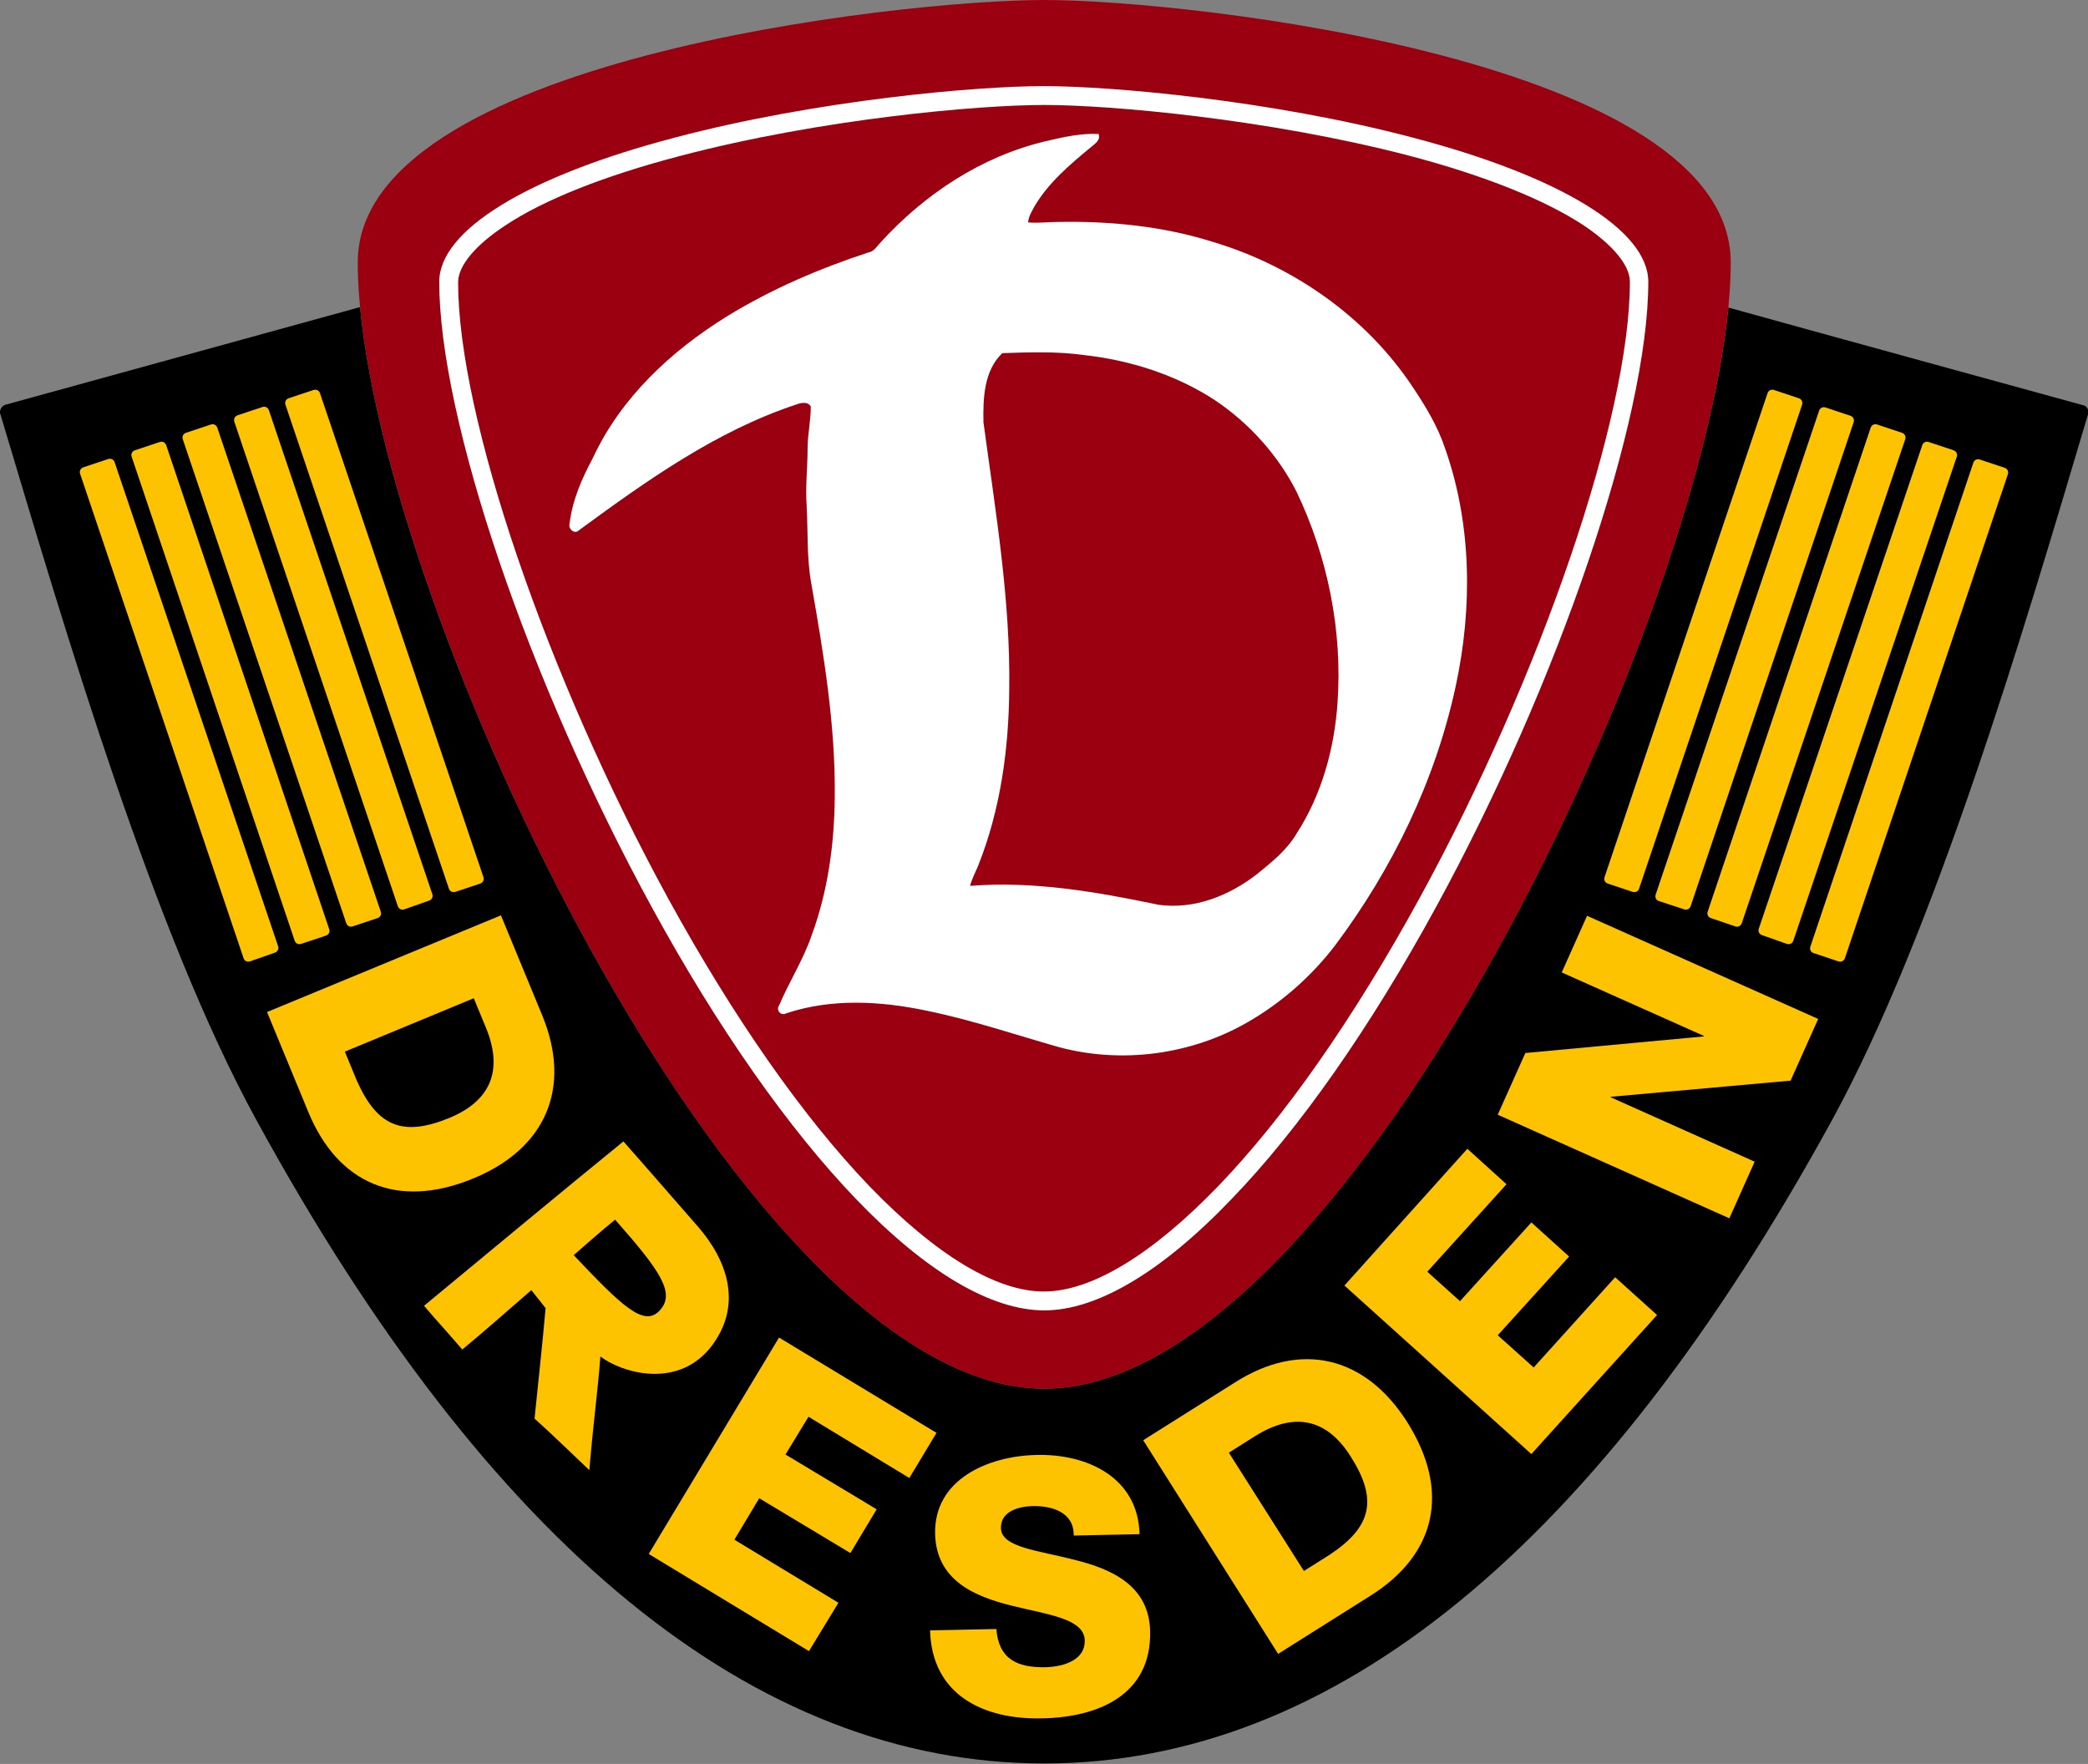
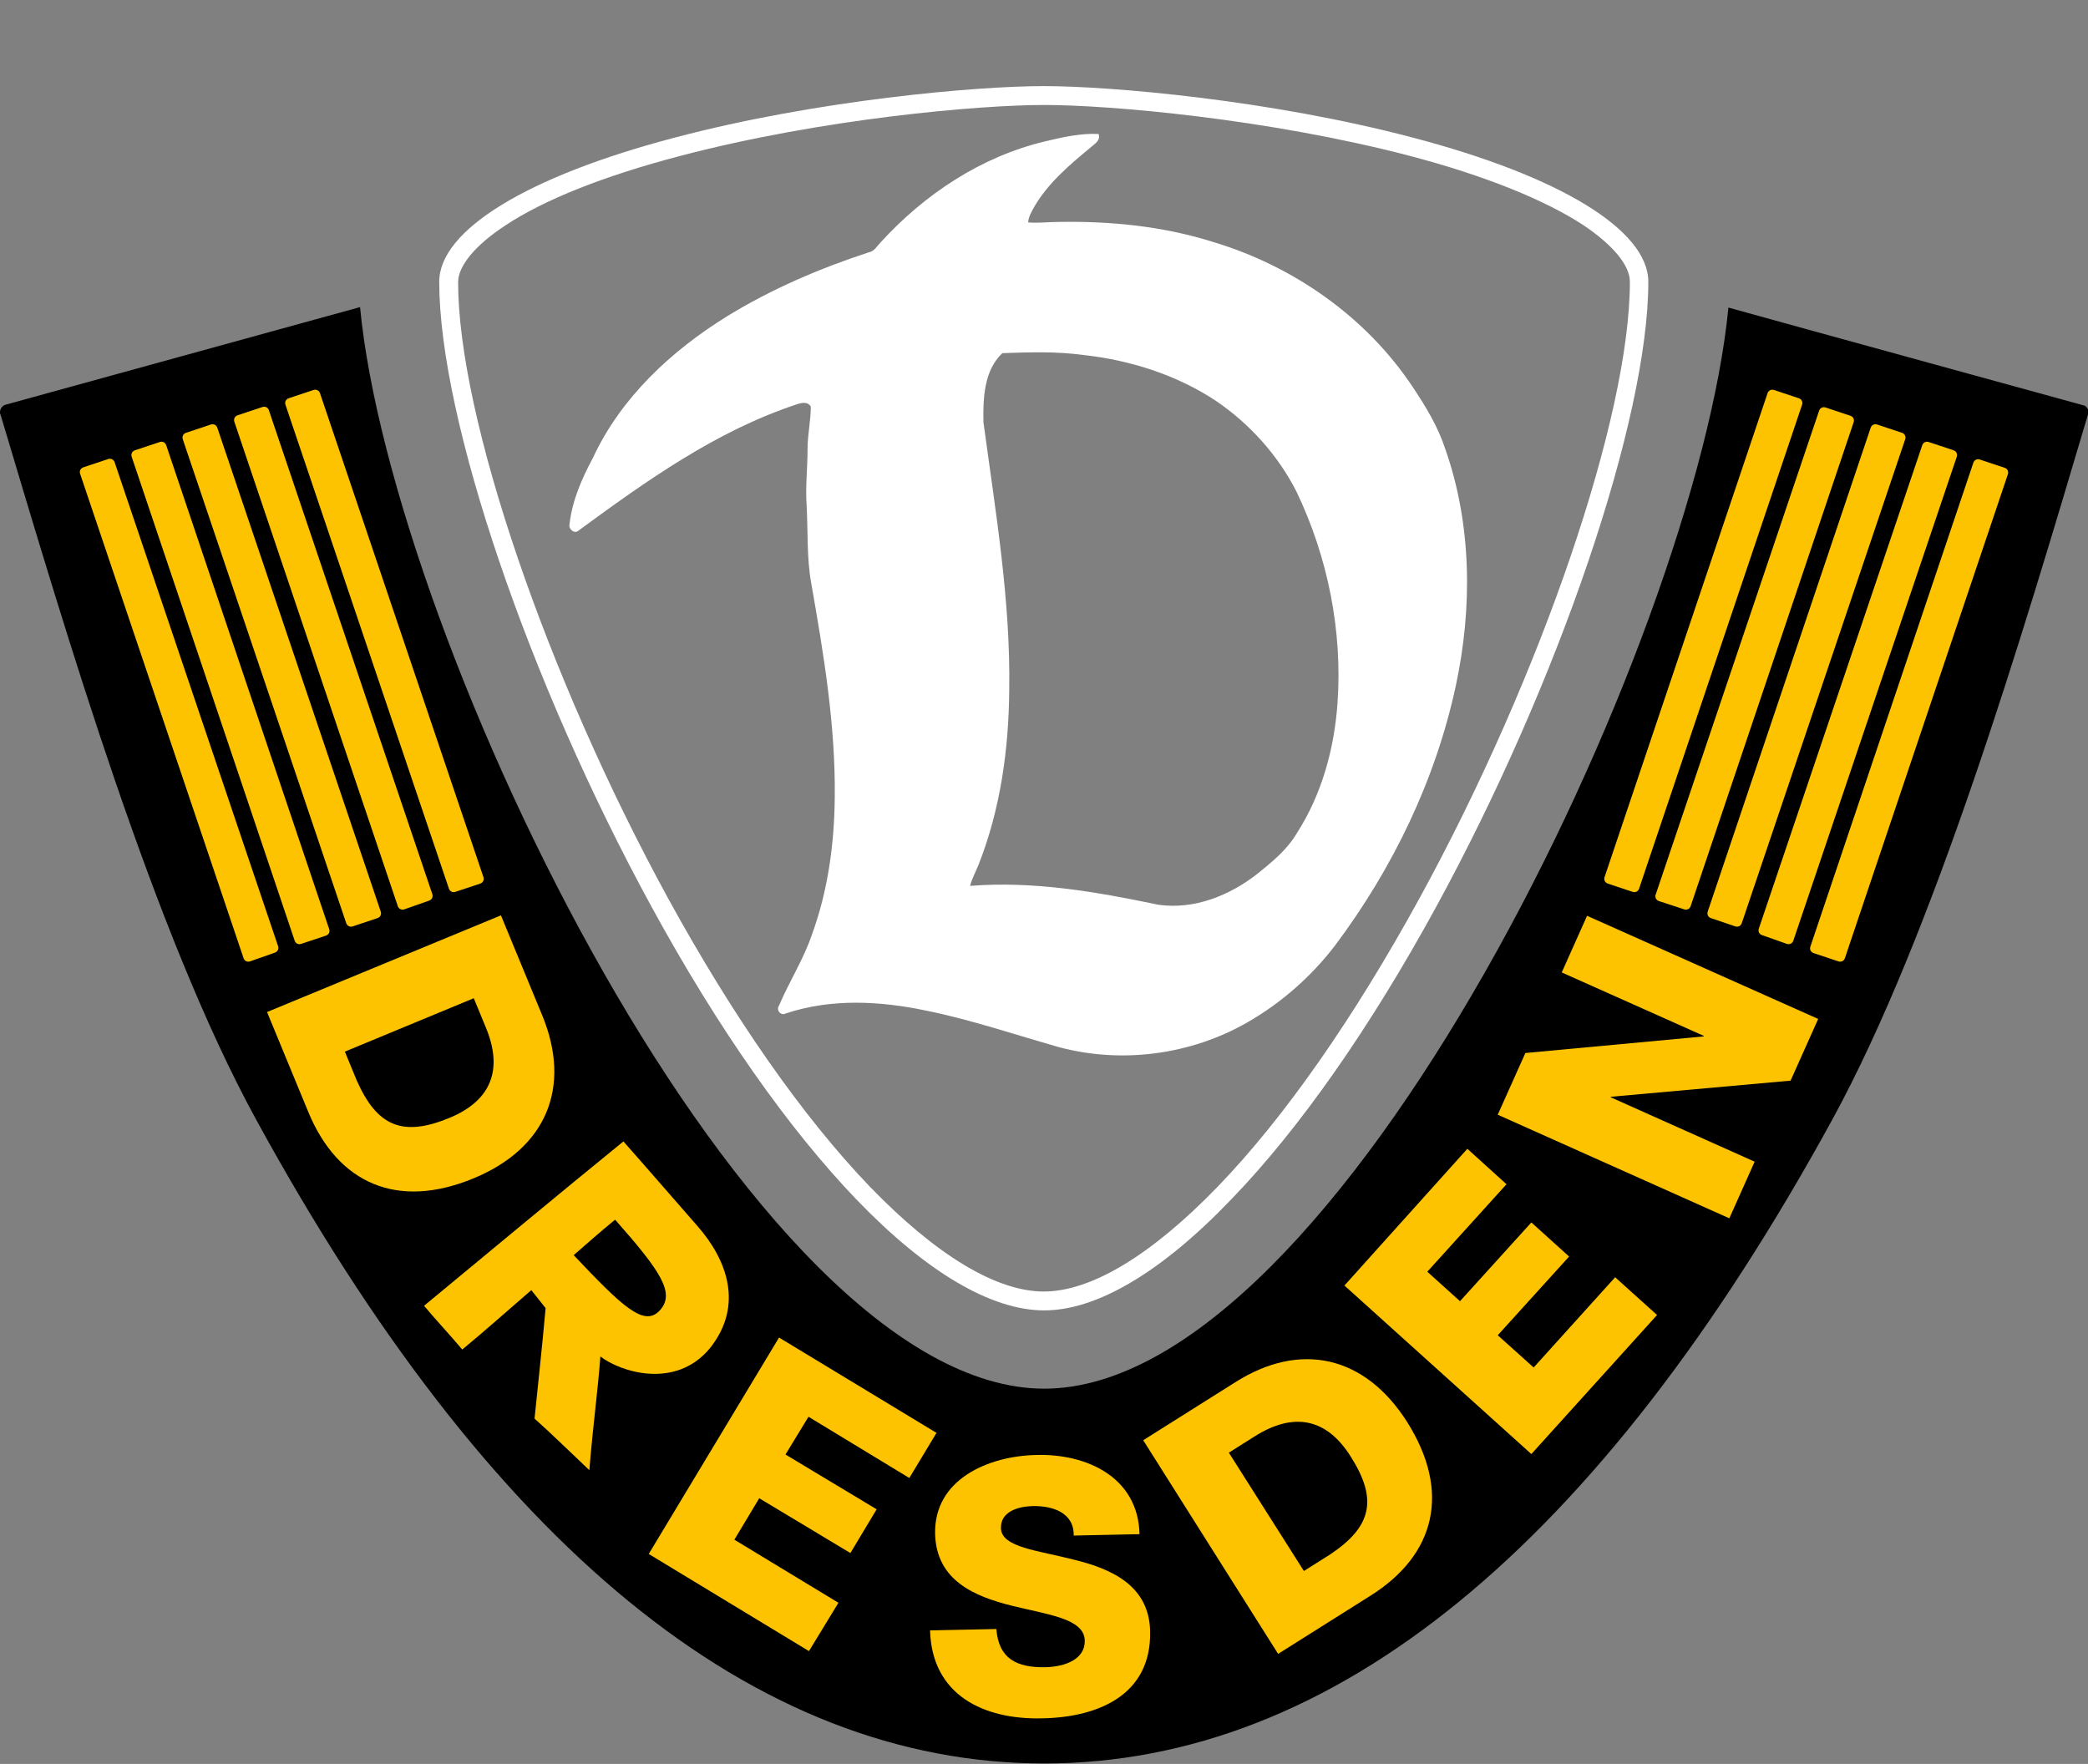
<svg xmlns="http://www.w3.org/2000/svg" version="1.1" x="0px" y="0px" viewBox="0 0 453.5 383.1" style="enable-background:new 0 0 453.5 383.1;" xml:space="preserve">
  <rect x="0" y="0" width="453.5" height="383.1" fill="#808080" stroke="none" />
  <style type="text/css">
	.st0{fill:#9B0011;}
	.st1{fill:#FDC300;}
	.st2{fill:#FFFFFF;}
</style>
  <g id="Ebene_1">
    <path d="M0.1,90c14.4,48.2,33.4,112.7,55.5,153.1c50.7,92.8,108.3,139.9,171.2,139.9h0c62.8,0,120.4-47.1,171.2-139.9   c22.1-40.5,41.2-104.9,55.5-153.1c0.1-0.2,0.1-0.3,0.1-0.5c0-0.7-0.5-1.4-1.2-1.5c0,0-64.1-17.6-77-21.2   c-7,72.3-84.7,234.8-148.6,234.8h0C162.9,301.6,85.1,139,78.2,66.7l-77,21.2C0.5,88.1,0,88.8,0,89.5C0,89.7,0,89.9,0.1,90z" />
-     <path class="st0" d="M226.8,301.6c67,0,149.1-178.5,149.1-244.6c0-43.8-117.2-57-149.1-57C194.9,0,77.7,13.2,77.7,57   C77.7,123.1,159.8,301.6,226.8,301.6z" />
    <g>
      <path class="st1" d="M108.8,198.8l9,21.8c6.4,15.6,0.8,28.8-14.9,35.3c-16.6,6.9-29.5,1.1-35.9-14.3l-9-21.8L108.8,198.8z     M74.9,228.4l2.6,6.3c4.4,9.9,9.9,12.3,20.1,8.1c9.2-3.8,11.7-10.6,7.9-19.7l-2.6-6.3L74.9,228.4z" />
      <path class="st1" d="M151.5,266.3c-6.4-7.3-10.7-12.3-16.1-18.4c-14.5,11.8-28.9,23.8-43.3,35.7c2.7,3.2,5.6,6.3,8.3,9.5    c5.1-4.2,10-8.6,15-12.9c1,1.3,2.1,2.6,3.1,3.9c-0.7,8-1.6,16-2.4,24c3.6,3.2,8.4,7.9,11.9,11.2c0.9-10.8,1.8-16.8,2.4-24.7    c4.2,3.3,16.3,7.3,23.8-1.8C161.6,283.5,157.9,273.6,151.5,266.3z M143.3,284.6c-3.4,3.7-8.1-0.8-18.7-12c3-2.6,5.9-5.2,9-7.7    C143.6,276.2,146.7,280.9,143.3,284.6z" />
      <path class="st1" d="M216.4,353.8c0.5,6.5,4.5,8.4,10.6,8.3c4.3-0.1,8.7-1.7,8.6-5.8c-0.1-4.8-8-5.6-16-7.6    c-7.9-2-16.2-5.4-16.5-15.5c-0.3-12,11.7-17,22-17.2c10.9-0.3,22.1,4.8,22.4,17.2l-14.3,0.3c0.1-5-4.6-6.5-9-6.4    c-3.1,0.1-6.9,1.2-6.8,4.8c0.1,4.2,8,4.8,16.1,6.9c8,2,16.1,5.6,16.3,15.5c0.3,13.9-11.4,18.7-23.5,18.9    c-12.6,0.3-23.9-5-24.3-19.1L216.4,353.8z" />
      <path class="st1" d="M248.3,312.8l20-12.6c14.2-9,28.2-5.7,37.3,8.6c9.6,15.2,6.2,28.9-8,37.8l-20,12.6L248.3,312.8z M283.2,341.2    l5.7-3.6c9-6,10.4-11.9,4.5-21.2c-5.3-8.5-12.5-9.7-20.8-4.5l-5.7,3.6L283.2,341.2z" />
      <path class="st1" d="M325.3,242.1l6-13.4l38.7-3.6l0.1-0.1l-30.9-13.8l5.5-12.3l50.2,22.4l-6,13.4l-39,3.5l-0.1,0.1l31.3,14    l-5.5,12.3L325.3,242.1z" />
      <path class="st1" d="M169.2,290.5l34.2,20.7l-5.9,9.8l-21.9-13.3l-5,8.2l19.8,11.9l-5.7,9.5l-19.8-11.9l-5.4,9l22.6,13.7    l-6.4,10.5l-34.8-21.1L169.2,290.5z" />
      <path class="st1" d="M292,279.2l26.7-29.7l8.5,7.7l-17.2,19l7.1,6.4l15.5-17.1l8.2,7.4l-15.5,17.1l7.8,7l17.7-19.6l9.1,8.2    l-27.3,30.2L292,279.2z" />
      <path class="st1" d="M54.3,208.8c-0.6,0.2-1.2-0.1-1.4-0.7L17.4,102.9c-0.2-0.6,0.1-1.2,0.7-1.4l5.4-1.8c0.6-0.2,1.2,0.1,1.4,0.7    l35.5,105.1c0.2,0.6-0.1,1.2-0.7,1.4L54.3,208.8z" />
      <path class="st1" d="M65.4,205c-0.6,0.2-1.2-0.1-1.4-0.7L28.6,99.2c-0.2-0.6,0.1-1.2,0.7-1.4l5.4-1.8c0.6-0.2,1.2,0.1,1.4,0.7    l35.4,105.1c0.2,0.6-0.1,1.2-0.7,1.4L65.4,205z" />
      <path class="st1" d="M76.6,201.2c-0.6,0.2-1.2-0.1-1.4-0.7L39.7,95.4c-0.2-0.6,0.1-1.2,0.7-1.4l5.4-1.8c0.6-0.2,1.2,0.1,1.4,0.7    L82.7,198c0.2,0.6-0.1,1.2-0.7,1.4L76.6,201.2z" />
-       <path class="st1" d="M87.8,197.5c-0.6,0.2-1.2-0.1-1.4-0.7L50.9,91.6c-0.2-0.6,0.1-1.2,0.7-1.4l5.4-1.8c0.6-0.2,1.2,0.1,1.4,0.7    l35.5,105.1c0.2,0.6-0.1,1.2-0.7,1.4L87.8,197.5z" />
+       <path class="st1" d="M87.8,197.5c-0.6,0.2-1.2-0.1-1.4-0.7L50.9,91.6c-0.2-0.6,0.1-1.2,0.7-1.4l5.4-1.8c0.6-0.2,1.2,0.1,1.4,0.7    l35.5,105.1c0.2,0.6-0.1,1.2-0.7,1.4L87.8,197.5" />
      <path class="st1" d="M98.9,193.7c-0.6,0.2-1.2-0.1-1.4-0.7L62,87.9c-0.2-0.6,0.1-1.2,0.7-1.4l5.4-1.8c0.6-0.2,1.2,0.1,1.4,0.7    L105,190.5c0.2,0.6-0.1,1.2-0.7,1.4L98.9,193.7z" />
      <path class="st1" d="M399.3,208.8c0.6,0.2,1.2-0.1,1.4-0.7l35.4-105.1c0.2-0.6-0.1-1.2-0.7-1.4l-5.4-1.8c-0.6-0.2-1.2,0.1-1.4,0.7    l-35.4,105.1c-0.2,0.6,0.1,1.2,0.7,1.4L399.3,208.8z" />
      <path class="st1" d="M388.1,205c0.6,0.2,1.2-0.1,1.4-0.7L425,99.2c0.2-0.6-0.1-1.2-0.7-1.4l-5.4-1.8c-0.6-0.2-1.2,0.1-1.4,0.7    L382,201.7c-0.2,0.6,0.1,1.2,0.7,1.4L388.1,205z" />
      <path class="st1" d="M376.9,201.2c0.6,0.2,1.2-0.1,1.4-0.7l35.5-105.1c0.2-0.6-0.1-1.2-0.7-1.4l-5.4-1.8c-0.6-0.2-1.2,0.1-1.4,0.7    L370.9,198c-0.2,0.6,0.1,1.2,0.7,1.4L376.9,201.2z" />
      <path class="st1" d="M365.8,197.5c0.6,0.2,1.2-0.1,1.4-0.7l35.4-105.1c0.2-0.6-0.1-1.2-0.7-1.4l-5.4-1.8c-0.6-0.2-1.2,0.1-1.4,0.7    l-35.5,105.1c-0.2,0.6,0.1,1.2,0.7,1.4L365.8,197.5z" />
      <path class="st1" d="M354.6,193.7c0.6,0.2,1.2-0.1,1.4-0.7l35.4-105.1c0.2-0.6-0.1-1.2-0.7-1.4l-5.4-1.8c-0.6-0.2-1.2,0.1-1.4,0.7    l-35.4,105.1c-0.2,0.6,0.1,1.2,0.7,1.4L354.6,193.7z" />
    </g>
    <path class="st2" d="M226.8,284.6c-11.5,0-25.6-8.3-40.8-24.1c-14.7-15.3-30.1-37.2-44.4-63.4C114.8,148.1,95.4,91,95.4,61.2   c0-11.2,19.1-22.9,51.1-31.3c31-8.2,65.7-11.2,80.2-11.2c14.5,0,49.2,3,80.2,11.2c32,8.4,51.1,20.1,51.1,31.3   c0,29.8-19.4,86.9-46.1,135.8c-14.3,26.2-29.7,48.2-44.4,63.4C252.4,276.2,238.3,284.6,226.8,284.6z M226.8,22.8   c-14.3,0-48.5,3-79.2,11.1c-16.4,4.3-29.5,9.5-37.9,15.1c-6.4,4.2-10.2,8.7-10.2,12.3c0,29.2,19.2,85.5,45.6,133.8   c14.2,25.9,29.3,47.5,43.8,62.6c14.4,14.9,27.5,22.8,37.8,22.8c10.3,0,23.4-7.9,37.8-22.8c14.5-15,29.6-36.7,43.8-62.6   C334.8,146.7,354,90.4,354,61.2c0-3.6-3.7-8-10.1-12.3c-8.4-5.5-21.5-10.8-37.9-15.1C275.3,25.8,241.1,22.8,226.8,22.8z" />
    <path class="st2" d="M313.9,97.5c-1.6-4.9-4.3-9.3-7.1-13.5c-10.1-15.2-26-26.3-43.5-31.5c-10.8-3.4-22.2-4.5-33.4-4.3   c-2.2,0-4.4,0.3-6.6,0.1c0.1-1.3,0.8-2.4,1.4-3.5c3-5.1,7.6-9,12.2-12.8c0.9-0.8,2.2-1.5,1.7-2.9c-3.9-0.2-7.8,0.7-11.6,1.6   c-13.9,3.3-26.2,11.5-35.7,21.9c-0.8,0.8-1.4,2-2.6,2.2c-10.7,3.5-21.2,8-30.8,13.9c-12.1,7.5-23,17.6-29.1,30.7   c-2.4,4.5-4.5,9.2-5.1,14.4c-0.3,1.1,1.1,2.3,2,1.4c14.6-10.7,29.7-21.5,47.1-27.3c1.1-0.4,2.6-0.8,3.3,0.4c0,3.1-0.7,6.1-0.7,9.1   c0,4.2-0.5,8.3-0.2,12.5c0.3,5.6,0,11.3,1,16.8c2.7,15.4,5.3,30.9,5.1,46.6c-0.1,10.1-1.5,20.3-5,29.8c-1.8,5.3-4.9,10.1-7.1,15.3   c-0.7,1,0.4,2.3,1.5,1.7c9.9-3.3,20.5-2.7,30.5-0.6c9.8,2,19.2,5.2,28.7,7.9c13.7,3.7,28.8,1.7,41.1-5.4c7.3-4.2,13.8-9.9,19-16.7   c12.5-16.7,21.8-35.9,26.2-56.4C319.8,132.1,319.7,114,313.9,97.5z M290.5,152.7c-0.7,9.9-3.4,19.8-8.8,28.2   c-2.1,3.6-5.3,6.2-8.5,8.8c-6.1,4.8-13.8,7.9-21.6,6.8c-13.4-2.8-27.1-5.2-40.9-4.1c0.4-1.6,1.2-3,1.8-4.5   c4.8-12.1,6.6-25.2,6.7-38.1c0.3-19.5-3-38.8-5.6-58.1c-0.1-5.2,0.1-11.2,4.1-15c5.9-0.2,11.8-0.4,17.6,0.4   c10.1,1.1,20.2,4.3,28.7,9.9c7.4,5,13.6,11.9,17.6,19.8C288.4,121,291.6,137,290.5,152.7z" />
  </g>
</svg>